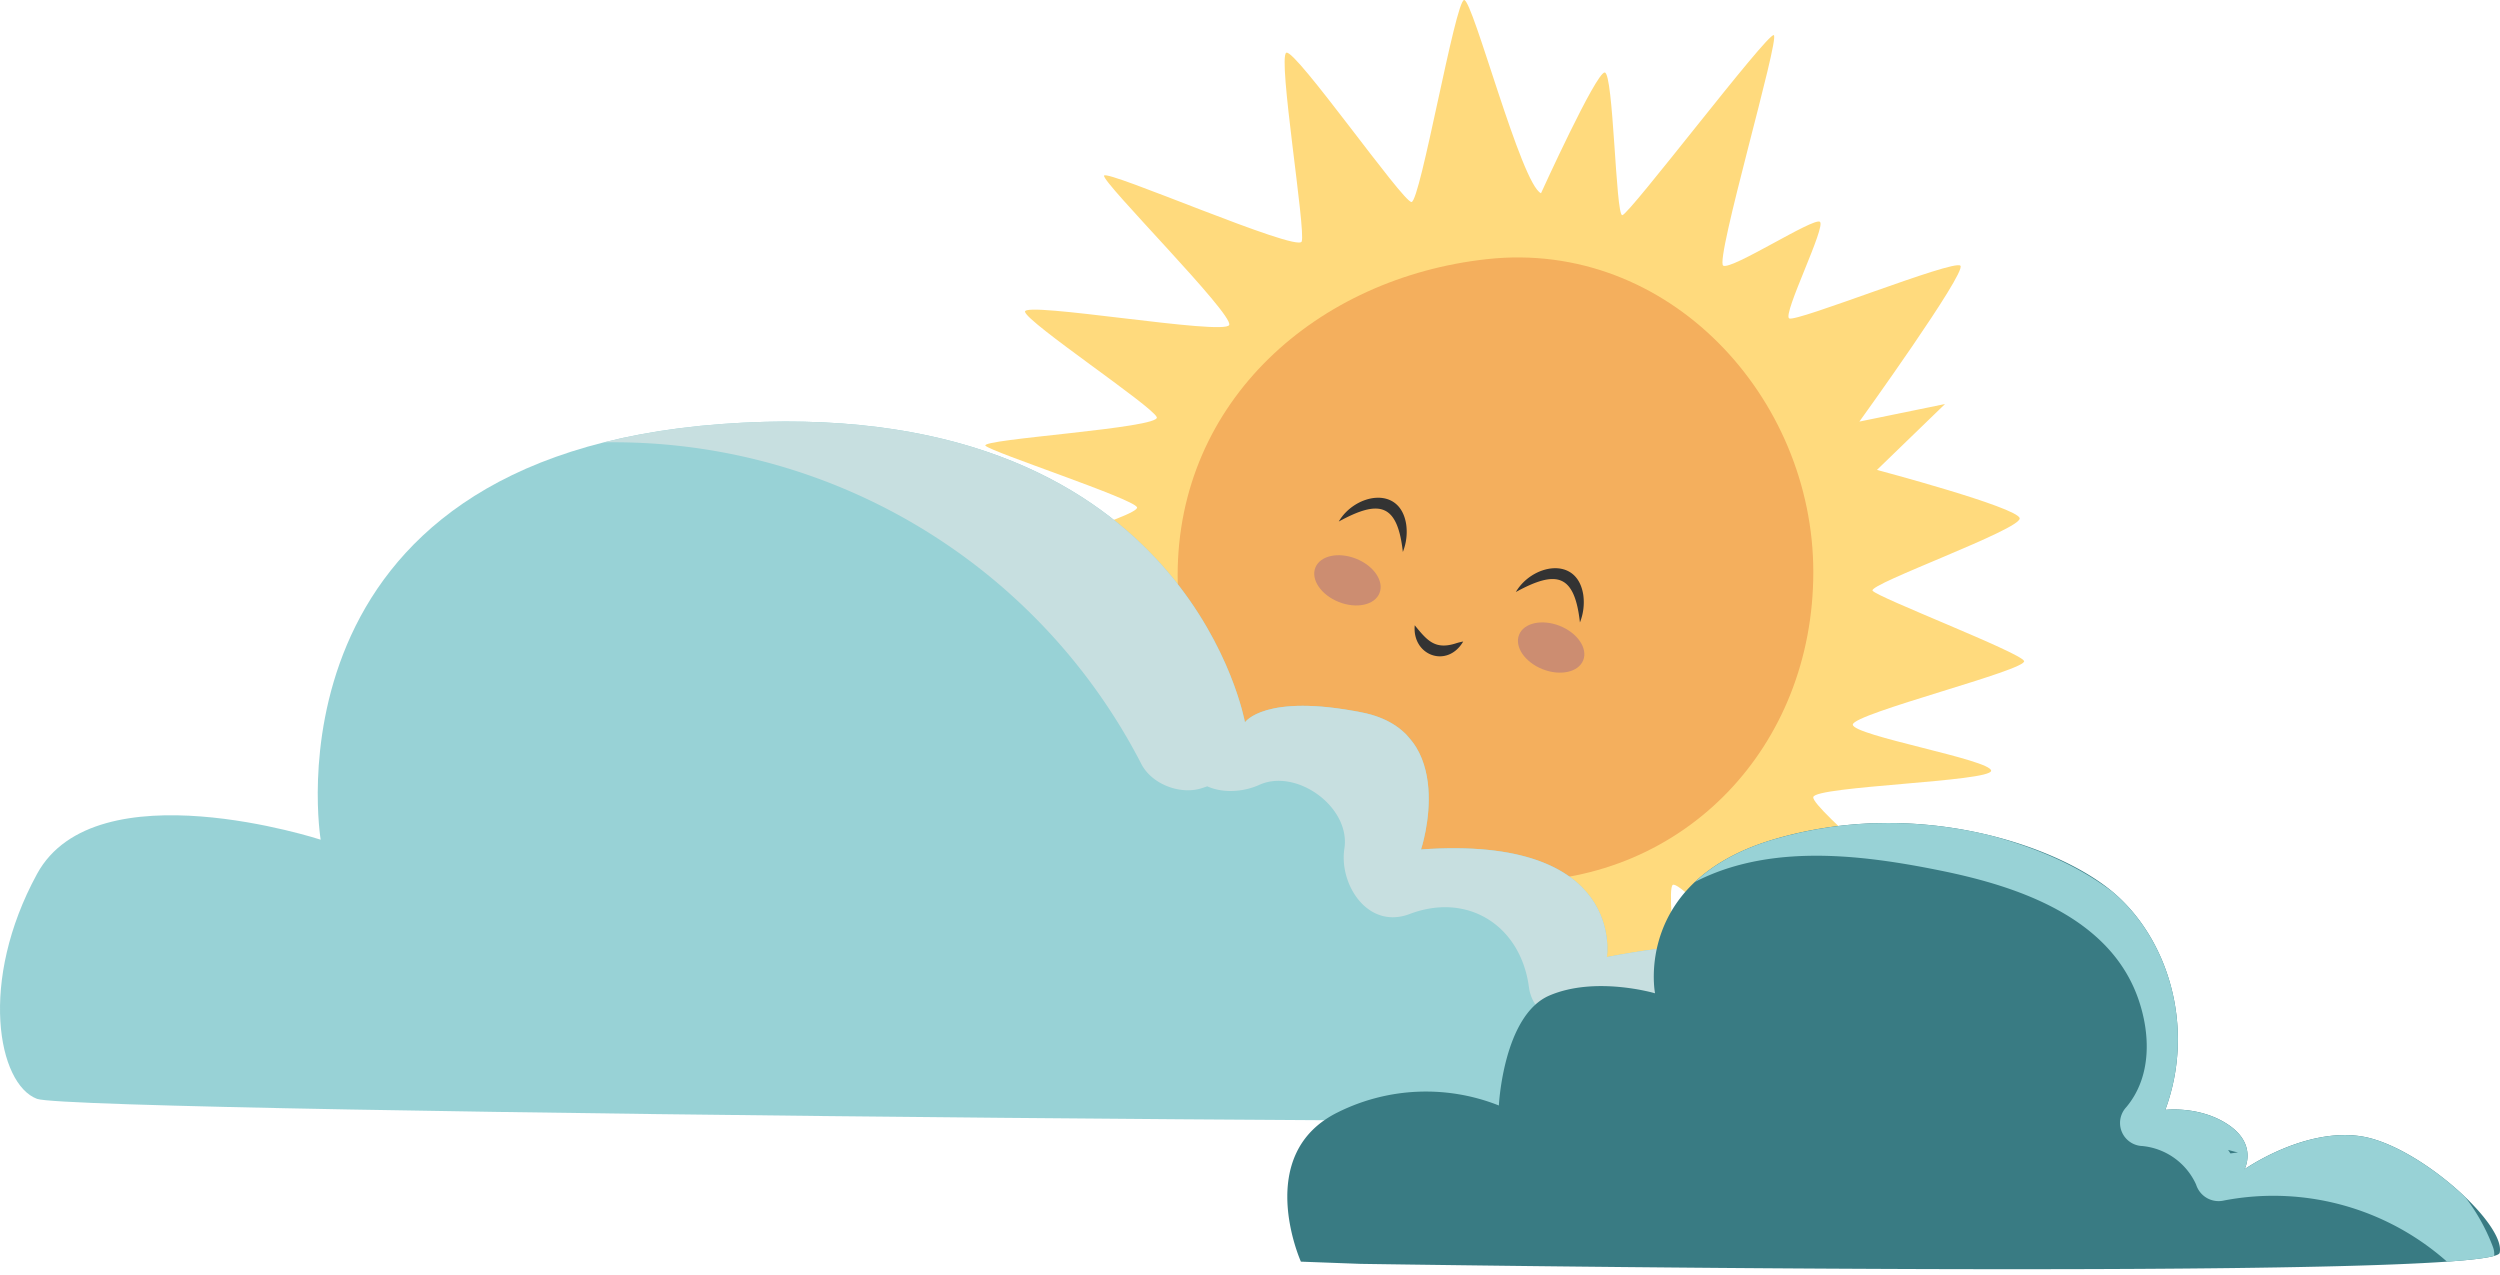
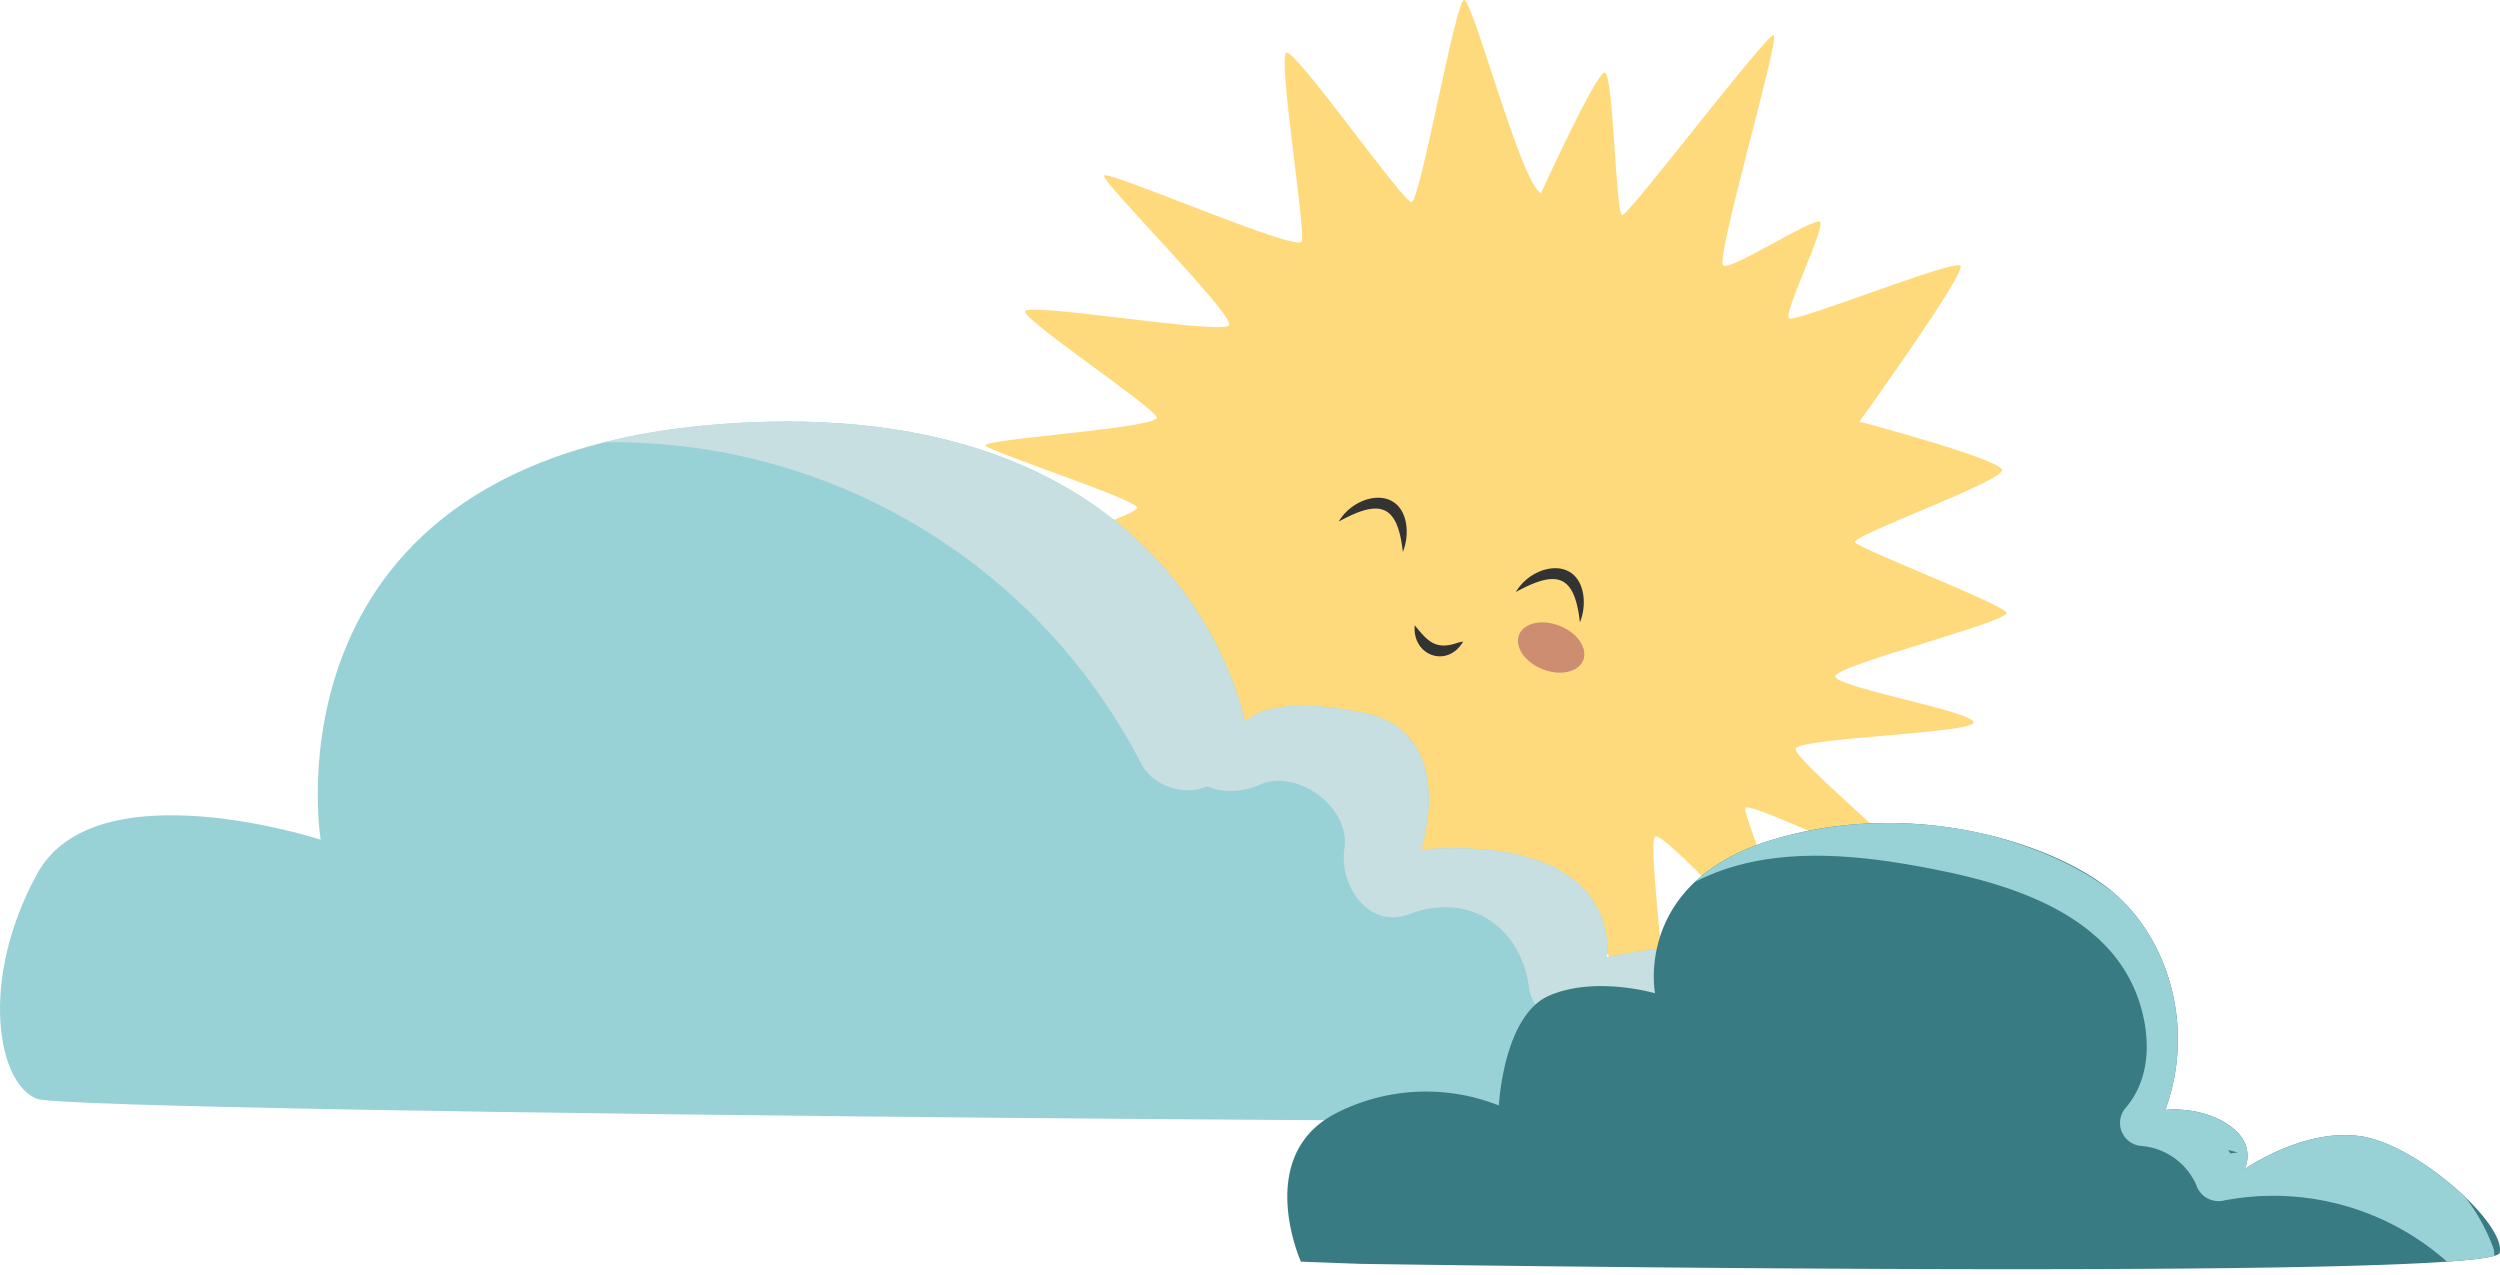
<svg xmlns="http://www.w3.org/2000/svg" width="451.5" height="230.24" viewBox="0 0 451.5 230.24">
  <defs>
    <clipPath id="clip-path">
      <rect id="Rectangle_125" data-name="Rectangle 125" width="193.147" height="202.24" fill="none" />
    </clipPath>
    <clipPath id="clip-path-2">
      <rect id="Rectangle_126" data-name="Rectangle 126" width="365.562" height="169.595" fill="none" />
    </clipPath>
    <clipPath id="clip-path-3">
      <path id="Path_470" data-name="Path 470" d="M130.338,6.095c-83.907,6.18-72.425,75.07-72.425,75.07S17.286,67.915,6.69,87.348s-7.068,37.979,0,40.625,340.912,5.3,350.631,3.534c0,0-1.768-8.831-5.3-12.365S340.539,92.647,290.2,102.361c0,0,3.534-22.078-33.563-19.43,0,0,7.068-21.2-10.6-24.729s-21.2,1.766-21.2,1.766-9.6-54.314-82.7-54.319c-3.767,0-7.69.143-11.8.447" transform="translate(0 -5.648)" fill="none" />
    </clipPath>
    <clipPath id="clip-path-4">
      <rect id="Rectangle_162" data-name="Rectangle 162" width="219.012" height="83.833" fill="none" />
    </clipPath>
    <clipPath id="clip-path-5">
      <path id="Path_791" data-name="Path 791" d="M87.861,4.306C62.438,11.854,66.41,32.113,66.41,32.113s-10.725-3.178-19.067.4-9.136,19.862-9.136,19.862a35.678,35.678,0,0,0-29,1.192C-6.282,61.112,2.456,80.575,2.456,80.575l10.725.4s204.576,3.178,205.767-1.986-14.7-19.465-25.025-21.054-21.054,5.96-21.054,5.96,2.384-4.37-2.78-7.944-11.519-2.782-11.519-2.782c5.56-15.095.4-31.381-9.93-39.723C141.155,7.4,125.957,1.353,108.48,1.355A72.422,72.422,0,0,0,87.861,4.306" transform="translate(0 -1.355)" fill="none" />
    </clipPath>
  </defs>
  <g id="Group_574" data-name="Group 574" transform="translate(-450.512 -555.542)">
    <g id="Group_163" data-name="Group 163" transform="translate(622.927 555.542)">
      <g id="Group_162" data-name="Group 162" clip-path="url(#clip-path)">
-         <path id="Path_461" data-name="Path 461" d="M105.892,34.9s9.914-21.81,11.5-21.81,1.982,25.776,3.172,25.776S146.736,5.948,147.926,6.345s-10.707,40.845-9.12,41.637,16.258-8.724,17.448-7.931S149.512,56.706,150.7,57.5s29.742-10.707,30.931-9.517-18.241,28.155-18.241,28.155l15.465-3.172-12.293,11.9s25.38,6.741,25.776,8.724-27.362,11.9-26.569,13.086,26.569,11.1,27.362,12.69-30.931,9.517-30.931,11.5,24.983,6.345,24.983,8.327-31.724,2.776-32.12,4.759,22.207,20.224,21.017,21.81-29.742-12.69-30.138-11.1,11.5,29.742,9.517,29.345-24.19-25.379-25.776-24.19,3.172,32.517,1.189,32.914-19.827-26.966-21.414-25.38-9.121,24.983-10.707,23.793S94,168.93,90.823,169.723,72.185,202.24,70.2,202.24s-1.587-40.448-3.57-40.448-20.62,20.62-22.207,19.827,7.138-30.138,5.552-31.724S21.823,167.343,19.84,166.154s13.087-32.517,11.9-34.5S.806,132.447.013,130.465,34.116,115,32.927,112.224,7.547,103.1,7.151,101.913,33.72,93.189,32.927,91.6,6.754,81.689,5.565,80.5,37.289,77.327,36.5,75.344,13.1,58.293,12.7,56.31s36.086,4.362,36.879,2.379-23-25.776-22.6-26.966,34.9,13.879,35.689,11.9-4.362-33.31-2.776-34.1S80.909,36.483,82.5,36.483,90.426,0,92.013,0s10.31,33.31,13.879,34.9" transform="translate(0)" fill="#ffda7d" />
-         <path id="Path_462" data-name="Path 462" d="M173.2,124.237c0,31.537-23.249,55.914-54.129,55.914S58.4,156.369,58.4,124.832s25.215-53.755,55.914-57.1C147.024,64.16,173.2,92.7,173.2,124.237" transform="translate(-18.132 -20.936)" fill="#f4af5d" />
+         <path id="Path_461" data-name="Path 461" d="M105.892,34.9s9.914-21.81,11.5-21.81,1.982,25.776,3.172,25.776S146.736,5.948,147.926,6.345s-10.707,40.845-9.12,41.637,16.258-8.724,17.448-7.931S149.512,56.706,150.7,57.5s29.742-10.707,30.931-9.517-18.241,28.155-18.241,28.155s25.38,6.741,25.776,8.724-27.362,11.9-26.569,13.086,26.569,11.1,27.362,12.69-30.931,9.517-30.931,11.5,24.983,6.345,24.983,8.327-31.724,2.776-32.12,4.759,22.207,20.224,21.017,21.81-29.742-12.69-30.138-11.1,11.5,29.742,9.517,29.345-24.19-25.379-25.776-24.19,3.172,32.517,1.189,32.914-19.827-26.966-21.414-25.38-9.121,24.983-10.707,23.793S94,168.93,90.823,169.723,72.185,202.24,70.2,202.24s-1.587-40.448-3.57-40.448-20.62,20.62-22.207,19.827,7.138-30.138,5.552-31.724S21.823,167.343,19.84,166.154s13.087-32.517,11.9-34.5S.806,132.447.013,130.465,34.116,115,32.927,112.224,7.547,103.1,7.151,101.913,33.72,93.189,32.927,91.6,6.754,81.689,5.565,80.5,37.289,77.327,36.5,75.344,13.1,58.293,12.7,56.31s36.086,4.362,36.879,2.379-23-25.776-22.6-26.966,34.9,13.879,35.689,11.9-4.362-33.31-2.776-34.1S80.909,36.483,82.5,36.483,90.426,0,92.013,0s10.31,33.31,13.879,34.9" transform="translate(0)" fill="#ffda7d" />
        <path id="Path_463" data-name="Path 463" d="M100.6,134.672c2.911-4.988,11.072-6.627,12.181.523a9.869,9.869,0,0,1-.605,4.969c-.978-8.826-4.28-9.48-11.576-5.492" transform="translate(-31.235 -40.481)" fill="#333" />
        <path id="Path_464" data-name="Path 464" d="M146.983,153.132c2.911-4.988,11.072-6.627,12.181.523a9.869,9.869,0,0,1-.605,4.969c-.978-8.826-4.28-9.48-11.576-5.492" transform="translate(-45.638 -46.213)" fill="#333" />
        <path id="Path_465" data-name="Path 465" d="M120.495,163.785c2.218,2.719,3.621,4.428,7.3,3.3a10.822,10.822,0,0,1,1.453-.373c-2.883,4.909-9.251,2.556-8.757-2.932" transform="translate(-37.405 -50.855)" fill="#333" />
-         <path id="Path_466" data-name="Path 466" d="M105.967,152.263c-.858,2.16-4.147,2.882-7.345,1.612s-5.1-4.051-4.238-6.212,4.147-2.882,7.345-1.612,5.1,4.051,4.238,6.212" transform="translate(-29.242 -45.154)" fill="#cc8d71" />
        <path id="Path_467" data-name="Path 467" d="M159.322,169.863c-.858,2.16-4.147,2.882-7.345,1.612s-5.1-4.051-4.238-6.212,4.147-2.882,7.345-1.612,5.1,4.051,4.238,6.212" transform="translate(-45.809 -50.619)" fill="#cc8d71" />
      </g>
    </g>
    <g id="Group_168" data-name="Group 168" transform="translate(450.512 616.187)">
      <g id="Group_165" data-name="Group 165" transform="translate(0 0)">
        <g id="Group_164" data-name="Group 164" clip-path="url(#clip-path-2)">
          <path id="Path_468" data-name="Path 468" d="M357.318,131.508s-1.766-8.831-5.3-12.365S340.537,92.649,290.2,102.362c0,0,3.531-22.081-33.563-19.43,0,0,7.065-21.2-10.6-24.729s-21.2,1.766-21.2,1.766-10.6-60.057-94.5-53.875S57.914,81.167,57.914,81.167,17.286,67.917,6.69,87.349s-7.068,37.977,0,40.625,340.912,5.3,350.628,3.534" transform="translate(0 9.836)" fill="#98d2d6" />
        </g>
      </g>
      <g id="Group_167" data-name="Group 167" transform="translate(0 15.485)">
        <g id="Group_166" data-name="Group 166" clip-path="url(#clip-path-3)">
          <path id="Path_469" data-name="Path 469" d="M41.379,20.064a107.149,107.149,0,0,1,108.578,57.25c1.864,3.644,6.966,5.615,10.835,4.411,33.151-10.333-15.273-56.587-27-65.1-8.729-6.339-20.173,8.293-11.627,15.071a122.021,122.021,0,0,1,35.959,45.968c2.295,5.045,8.82,5.4,13.127,3.443,6.742-3.065,16.543,4.008,15.383,11.509-.992,6.415,4.192,14.684,11.8,11.805,10.552-3.992,20.041,2.149,21.524,13.171.921,6.84,9.2,7.827,14.095,5.733,27.221-11.644,55.416,8.151,56.156,37.009.315,12.326,19.509,12.373,19.191,0-1.146-44.639-44.661-70.851-85.033-53.579l14.1,5.735c-2.785-20.707-25.741-33.911-45.132-26.574l11.805,11.8a30.9,30.9,0,0,0-43.575-33.184q6.567,1.723,13.13,3.443a133.664,133.664,0,0,0-38.958-49.853L124.1,33.2a92.662,92.662,0,0,1,16.285,14.928c3.468,4.079,8.828,17.113,15.3,15.1l10.838,4.408C143.284,22.221,92.115-5.354,41.379.873c-12.1,1.486-12.249,20.694,0,19.191" transform="translate(56.162 -15.485)" fill="#c7dfe0" />
        </g>
      </g>
    </g>
    <g id="Group_327" data-name="Group 327" transform="translate(683 701.949)">
      <g id="Group_324" data-name="Group 324" transform="translate(0 0)">
        <g id="Group_323" data-name="Group 323" clip-path="url(#clip-path-4)">
          <path id="Path_789" data-name="Path 789" d="M2.456,80.575S-6.282,61.111,9.208,53.564a35.681,35.681,0,0,1,29-1.192S39,36.086,47.344,32.51s19.067-.4,19.067-.4S62.438,11.853,87.861,4.307s50.449.794,60.778,9.136,15.491,24.629,9.93,39.723c0,0,6.356-.794,11.52,2.78s2.78,7.944,2.78,7.944,10.725-7.546,21.053-5.958,26.217,15.89,25.027,21.054S13.181,80.973,13.181,80.973Z" transform="translate(0 0.872)" fill="#397b83" />
        </g>
      </g>
      <g id="Group_326" data-name="Group 326" transform="translate(0.001 2.228)">
        <g id="Group_325" data-name="Group 325" clip-path="url(#clip-path-5)">
          <path id="Path_790" data-name="Path 790" d="M45.82,14.115c13.934-8.462,31.547-6.361,46.78-3.25,13.8,2.816,30.22,8.347,35.435,22.932,2.3,6.437,2.527,14.246-2.1,19.752a4.17,4.17,0,0,0,2.907,7.017,11.922,11.922,0,0,1,9.705,6.96A4.258,4.258,0,0,0,143.6,70.4,47.255,47.255,0,0,1,185.27,82.755c2.749,2.67,8.4.021,6.871-4a34.869,34.869,0,0,0-25.515-21.83c-9.394-2.075-21.7-1-28.882-8.472-3.673-3.821-9.482,2-5.812,5.814,7.663,7.969,18.825,8.222,29.025,9.922,5.01.834,9.771,2.114,14.009,5.008a25.435,25.435,0,0,1,9.246,11.744q3.435-2,6.871-4A55.841,55.841,0,0,0,141.418,62.47l5.057,2.871a20.546,20.546,0,0,0-17.633-13l2.907,7.015c11.432-13.6,5.426-33.913-7.563-44.144C117.1,9.631,108.64,6.276,99.941,4.1A131.781,131.781,0,0,0,72.15.035C61.584-.278,50.816,1.462,41.67,7.019c-4.515,2.742-.388,9.855,4.15,7.1" transform="translate(25.581 -2.228)" fill="#98d2d6" />
        </g>
      </g>
    </g>
  </g>
</svg>